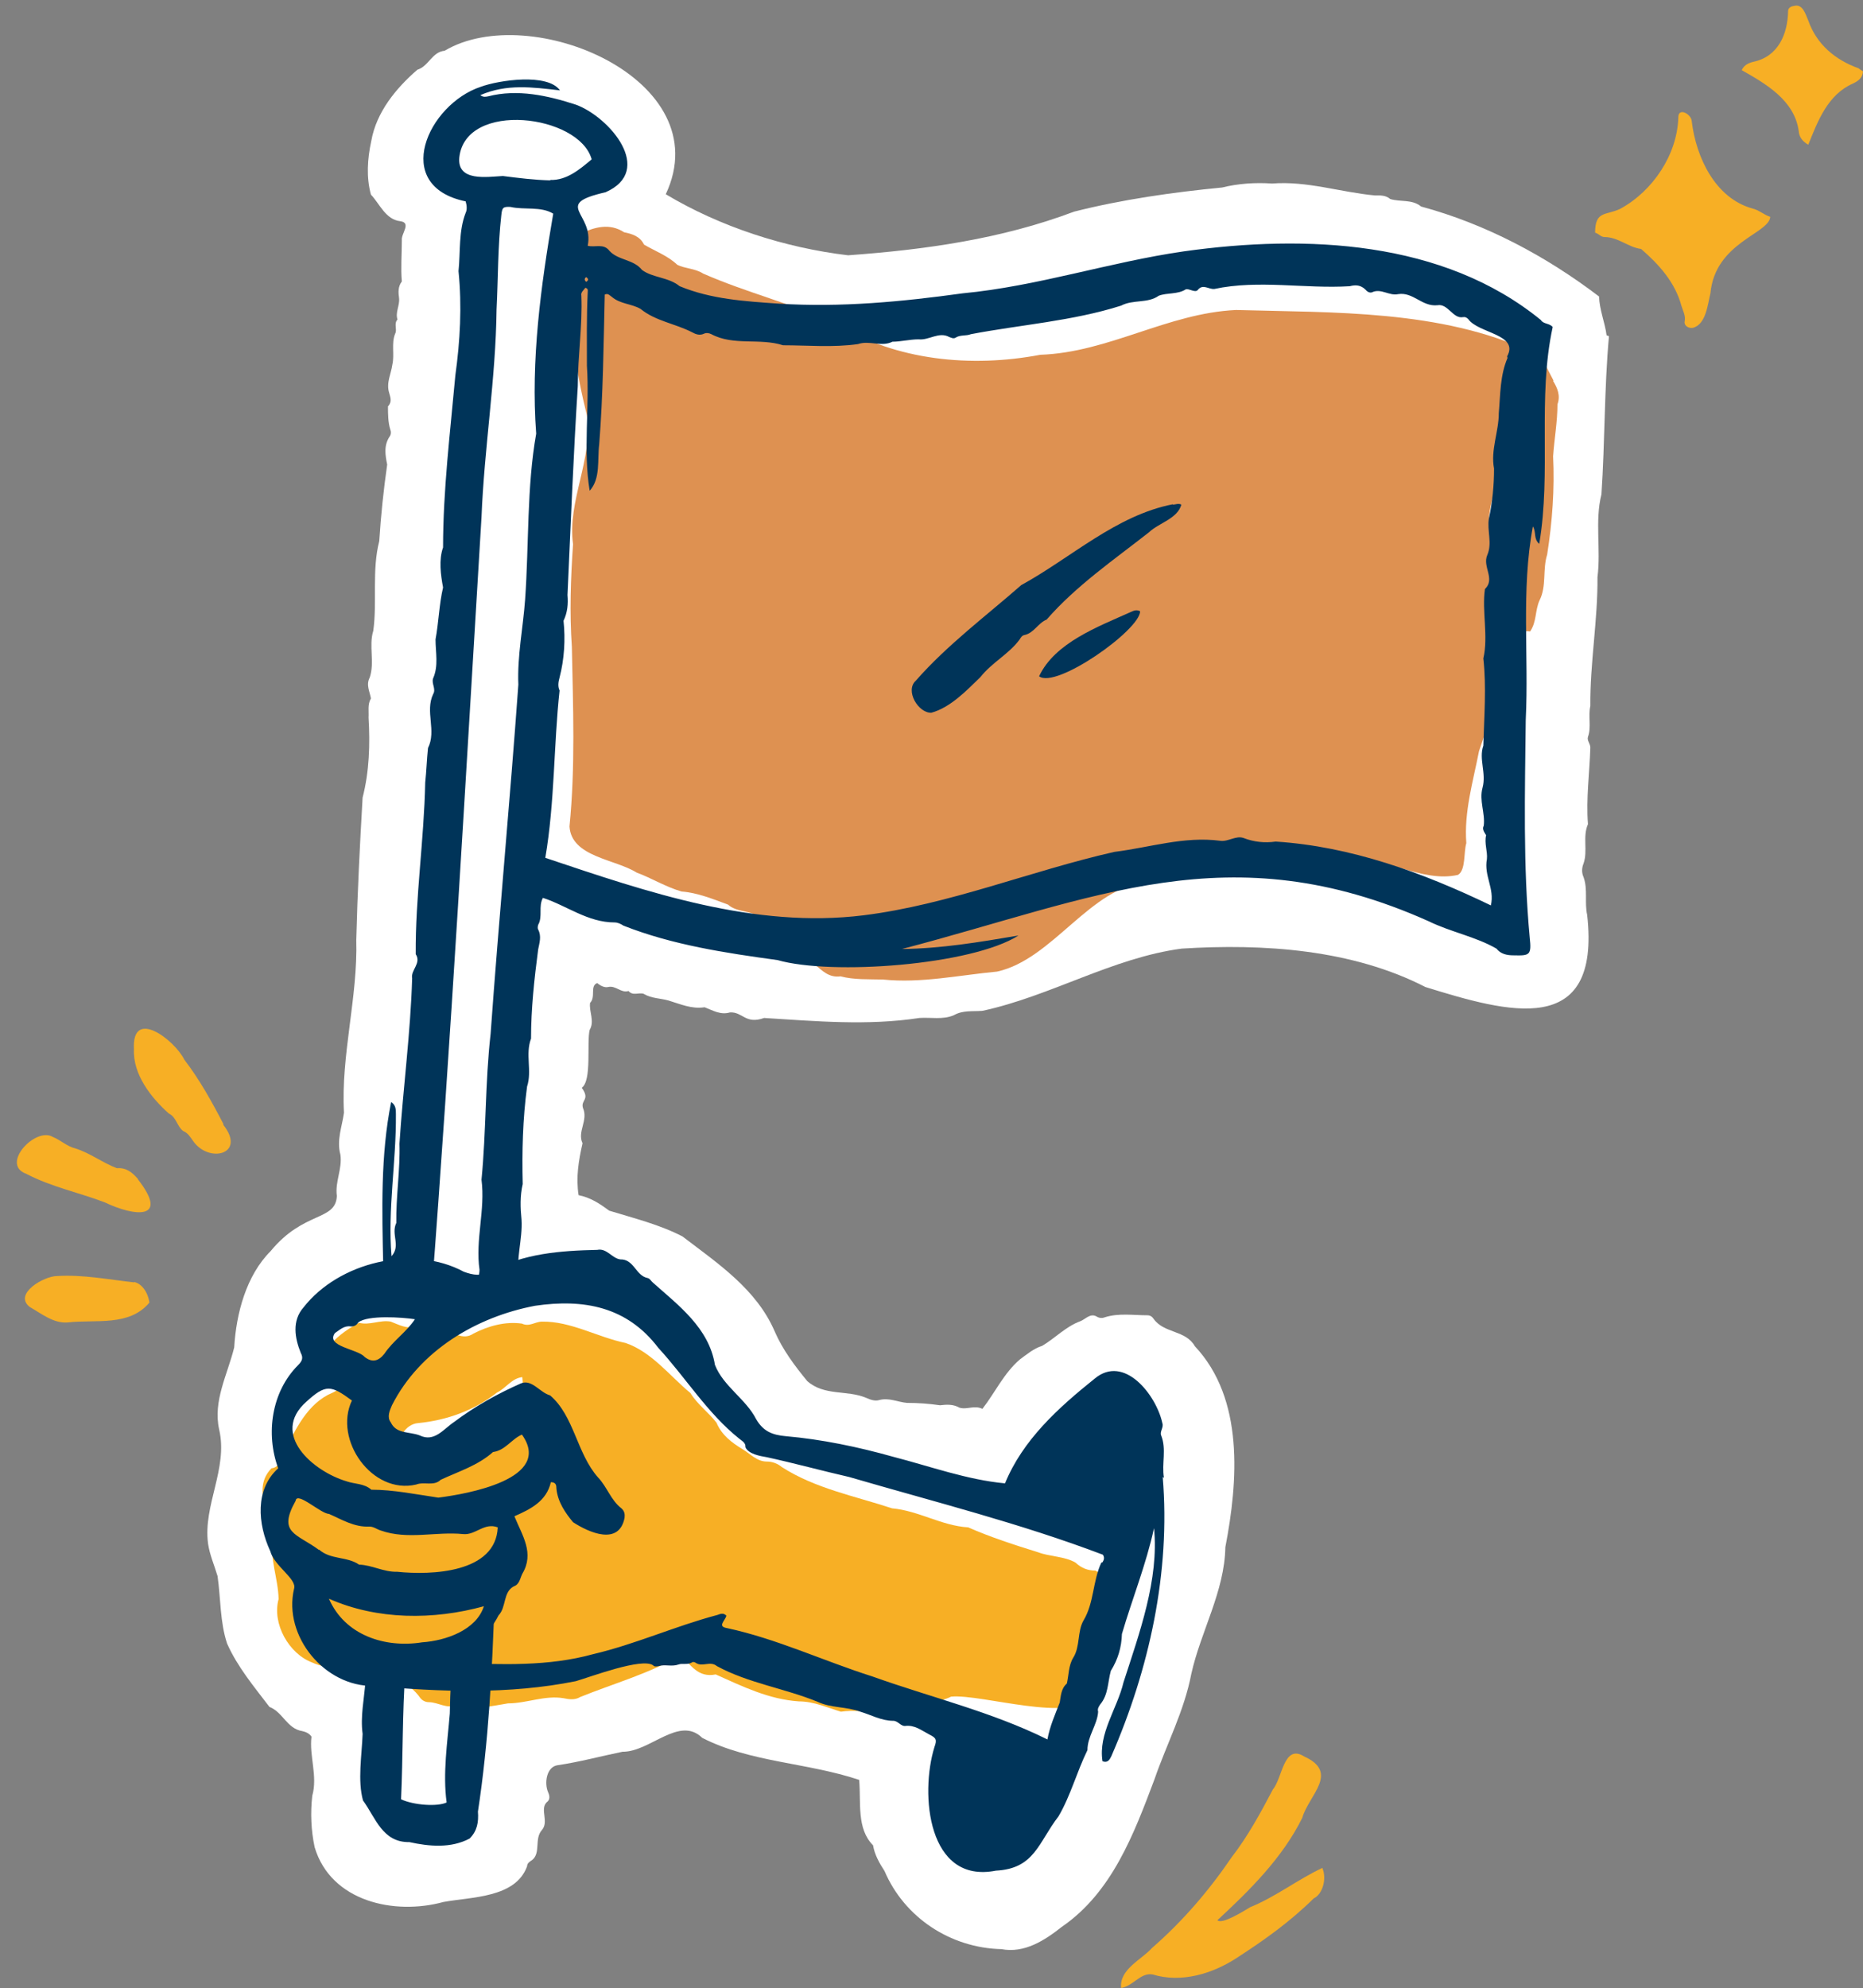
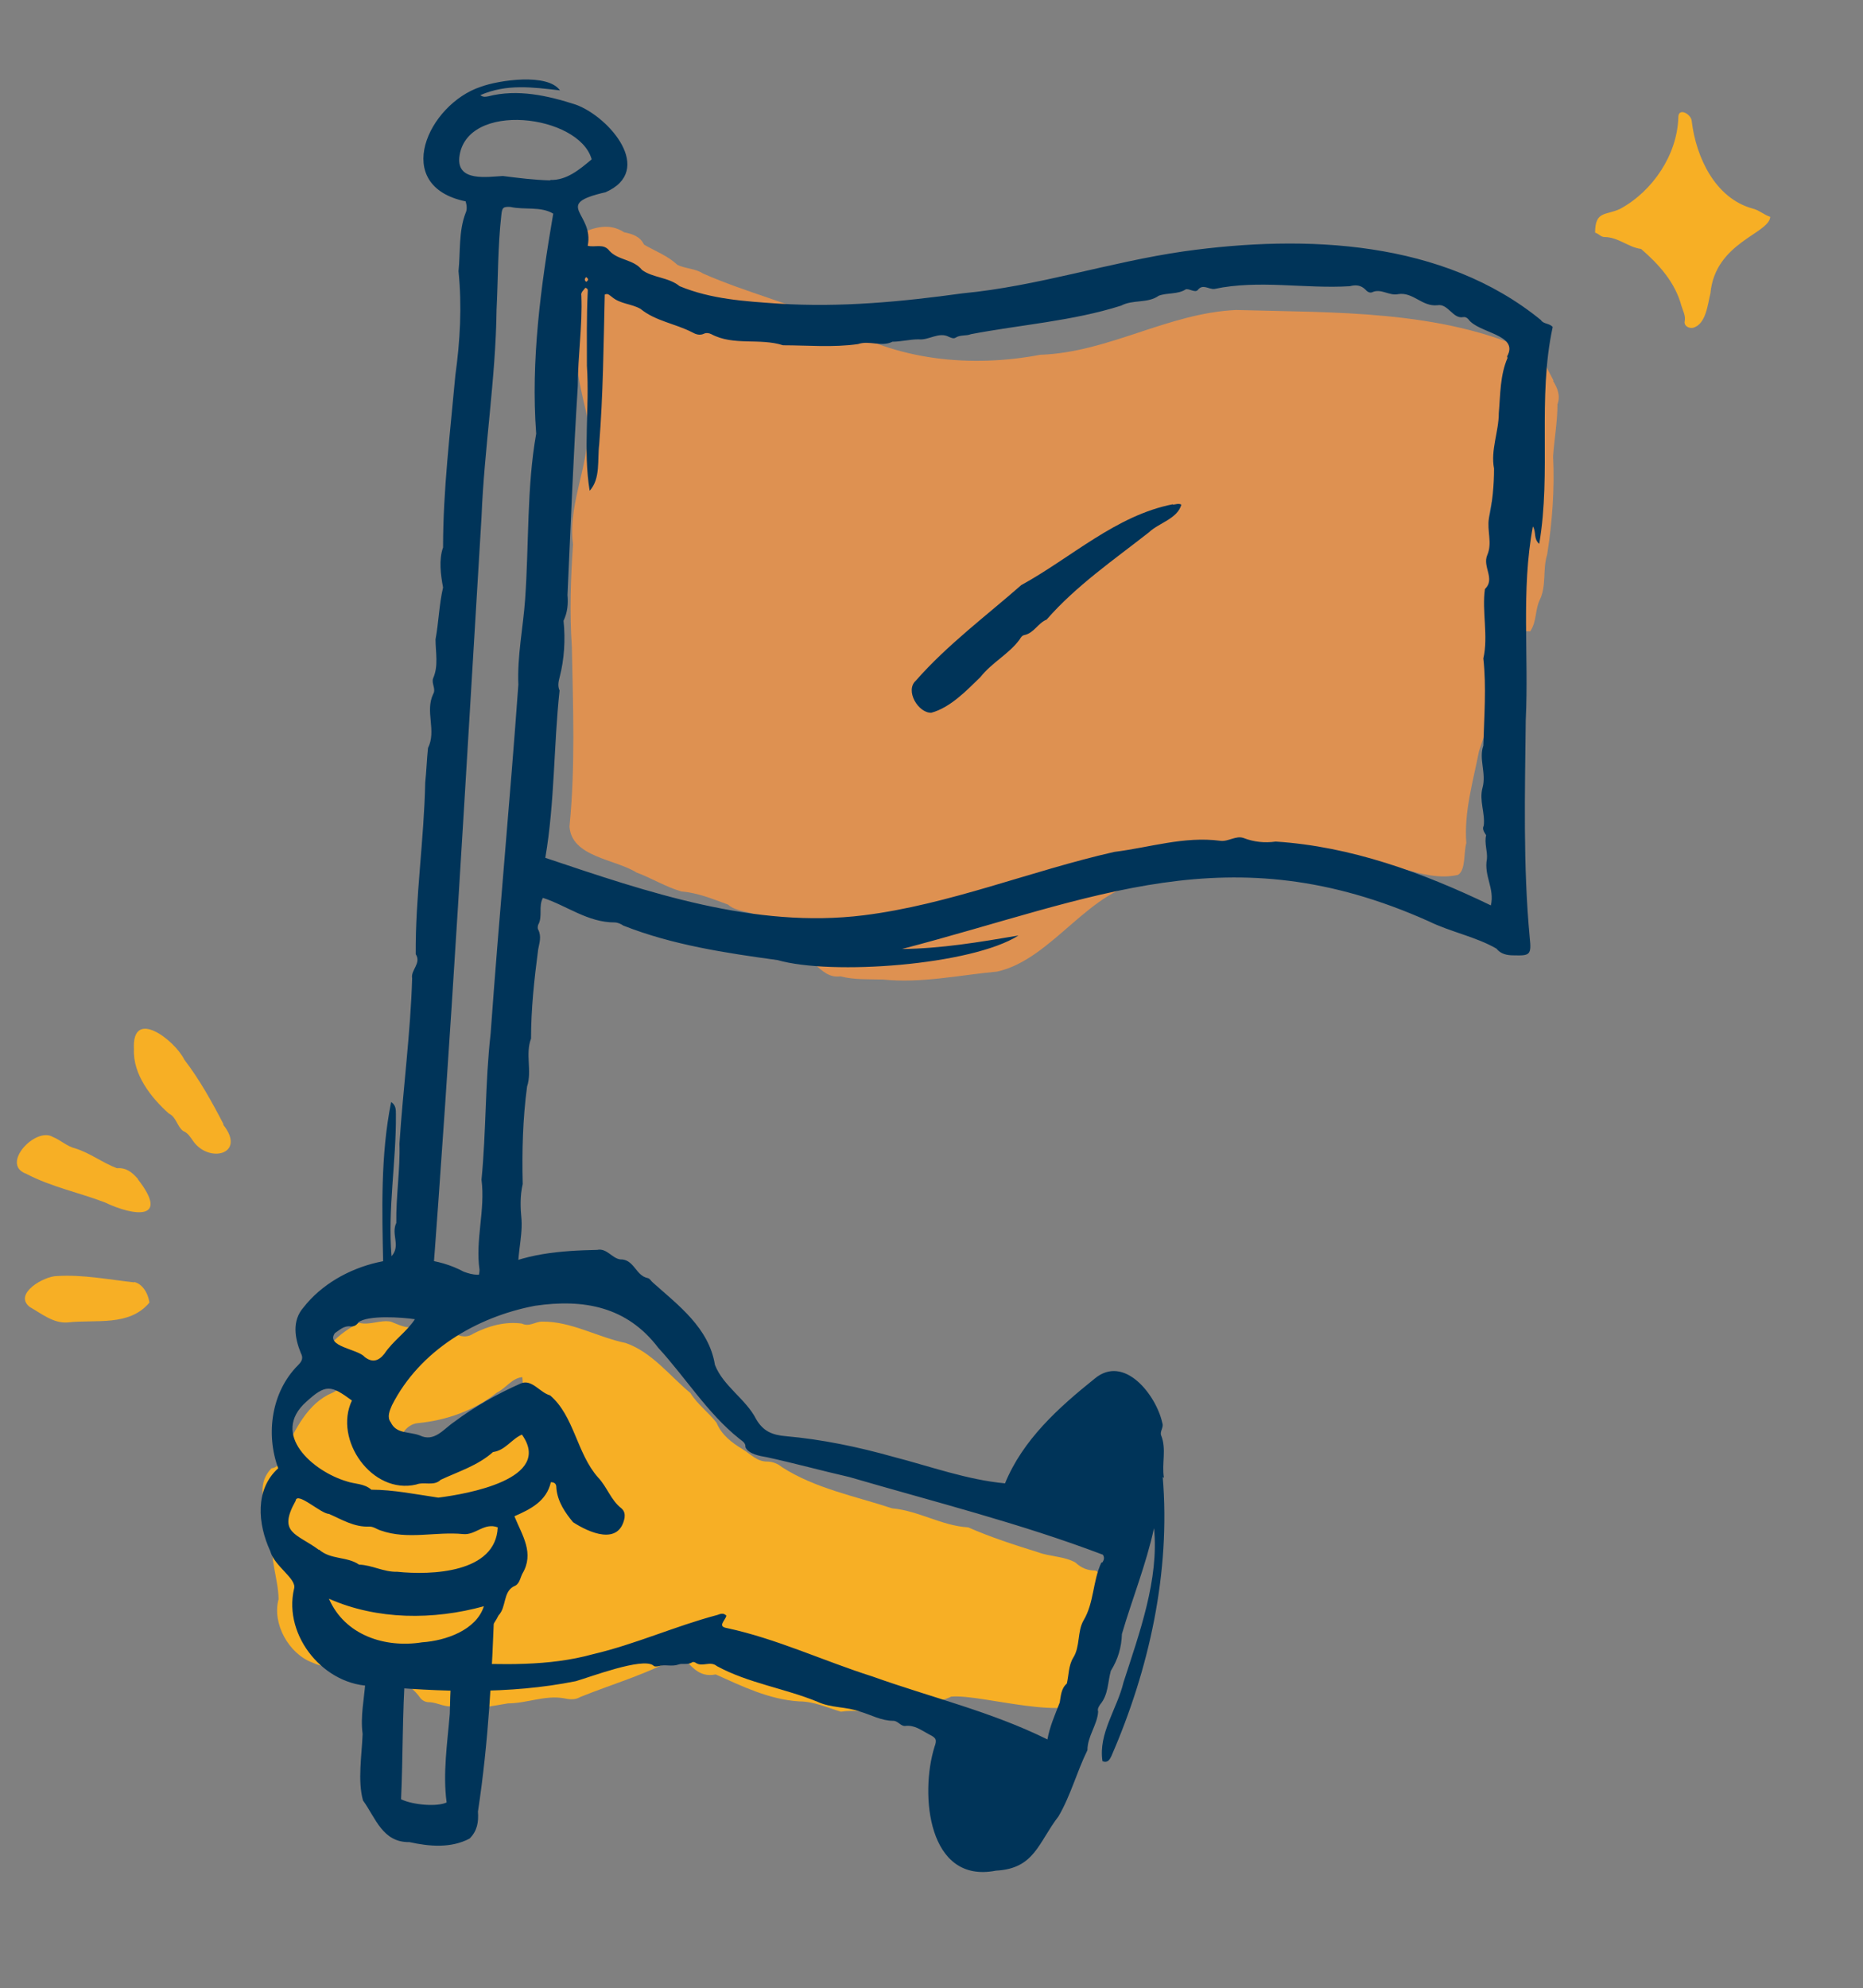
<svg xmlns="http://www.w3.org/2000/svg" fill="#000000" height="501.5" preserveAspectRatio="xMidYMid meet" version="1" viewBox="-4.3 -1.4 470.1 501.5" width="470.1" zoomAndPan="magnify">
  <rect x="-4.3" y="-1.4" width="470.1" height="501.5" fill="#808080" stroke="none" />
  <g id="change1_1">
-     <path d="m401.1,83.2c-.4-3.2-1.8-6.4-1.9-9.8-13.4-10.2-28.6-18.3-44.9-22.7-2.3-1.9-5.3-1.1-7.8-1.9-1.2-1-2.5-.9-3.9-.9-8.6-.8-17.1-3.7-25.9-3-4.2-.3-8.6,0-12.6,1-12.4,1.2-25.2,3-37.4,6.1-18.3,6.9-37.6,9.6-57,11-16-1.9-32.3-7.2-46-15.4,13.6-29-34.3-49-55.8-36.2-3.2.3-4,3.9-6.9,4.8-5.3,4.6-10.3,10.6-11.6,17.9-1,4.6-1.3,9.2-.1,13.6,2.2,2.3,3.7,6.3,7.4,6.7,2.9.4.2,3.1.4,4.8,0,3.5-.3,7.1,0,10.4-1,1.3-.9,2.8-.7,4.2.2,1.9-1,3.6-.4,5.4-1,1.1,0,2.5-.6,3.6-1,2.5-.1,5.2-.7,7.8-.3,2.3-1.6,4.6-.8,7.1.3,1.1.8,2.3-.3,3.4,0,1.9,0,4,.6,5.9.2.5.2,1.1-.1,1.6-1.6,2.3-1.2,4.7-.7,7.2-.9,6.3-1.6,12.9-2,19.3-1.9,7.4-.5,15.2-1.5,22.6-1.2,3.8.4,7.9-.9,11.8-1,1.9,0,3.5.3,5.3-.9,1.5-.5,3.2-.6,4.8.4,6.7.2,13.6-1.5,20.2-.7,12-1.3,23.9-1.6,35.9.4,14.7-3.9,29-3.1,43.6-.5,3.6-1.9,6.9-.9,10.6.5,3.6-1.4,6.8-.9,10.4-.3,6.4-8.3,3.7-16.7,13.9-6.2,6.2-8.7,15.8-9.2,24.3-1.7,6.9-5.4,13.5-3.8,20.7,2.3,9.9-4.1,19.1-2.8,28.8.4,2.8,1.6,5.5,2.4,8.2.8,5.6.6,11.6,2.4,17,2.6,5.9,6.9,11,10.7,16,3.4,1.3,4.4,5.5,8.3,6.1.8.2,1.7.5,2.3,1.4-.6,4.9,1.6,9.9.2,14.9-.5,4.3-.3,8.8.6,13,4.1,13.7,20.1,17.2,32.5,13.8,7.1-1.3,18.2-1,21.1-9,0-.8.7-1.2,1.3-1.6,2.2-1.8.5-5.3,2.4-7.5,1.9-2.1-.5-5.2,1.2-7,1-.7.8-1.7.4-2.6-1-2.3-.4-6.4,2.4-6.8,5.5-.8,11-2.3,16.4-3.4,6.9.1,14.3-9.2,20.1-3.5,12.1,6.2,26.4,6.2,39.6,10.6.5,5.7-.7,12.3,3.5,16.5.4,2.4,1.6,4.5,2.9,6.5,5,11.7,16.6,19.4,29.5,19.7,5.8,1.1,10.9-2.2,15.2-5.6,12.7-8.7,18.2-23.4,23.4-37.2,3.1-9,7.5-17.2,9.3-26.6,2.4-10.8,8.4-20.8,8.6-32,3.2-16.6,4.8-37.4-7.7-50.7-2.3-4.1-7.8-3.2-10.4-6.9-.4-.6-.9-.9-1.6-.9-3.5,0-7.2-.6-10.7.5-.7.3-1.5.2-2.1-.2-1.6-.9-2.8.7-4.1,1.2-3.6,1.3-6.4,4.3-9.6,6.2-2.2.7-3.8,2.1-5.6,3.4-4.1,3.5-6.3,8.4-9.5,12.5-2.1-1-3.9.3-5.8-.3-1.6-.9-3.2-.8-4.9-.6-2.8-.4-5.4-.6-8.3-.6-2.4-.2-4.6-1.4-7.1-.7-1,.3-2.2-.1-3.3-.6-4.8-2-10.5-.4-14.8-4.2-3.2-3.9-6.2-7.9-8.2-12.5-4.6-10.7-14.4-17.2-23.3-24-5.8-3-12.3-4.6-18.5-6.5-2.4-1.8-4.7-3.3-7.7-3.9-.7-4.5,0-8.7,1-13.1-1.4-2.9,1.5-5.8.1-8.9-.6-2.1,1.9-2-.3-5.1,2.6-1.8,1.2-11.4,2-14.6,1.3-2.2-.2-4.6.1-6.8,1.5-1.5-.1-4.3,1.8-5,.7.6,1.8,1.2,2.7,1,2-.5,3.3,1.6,5.2,1,1.1,1.3,2.6.3,3.8.7,2,1.2,4.2,1.1,6.3,1.7,3,.9,5.8,2.2,9.1,1.7,2.1.8,4,2,6.4,1.3,3.2-.2,3.9,3.1,8.6,1.4,13,.8,26.1,2,39.2,0,2.9-.2,5.9.5,8.7-.7,2.3-1.3,4.6-.9,7.2-1.1,17.2-3.7,32.9-13.4,50.3-15.7,20.7-1.3,43,.2,61.5,9.7,20.7,6.4,44.3,13.2,40.8-18.2-.7-3.1.2-6.4-.9-9.5-.5-1.1-.5-2.3,0-3.5,1.1-3.2-.3-6.7,1.1-9.9-.5-6.4.4-12.9.6-19.3,0-1-.9-1.8-.6-2.7.9-2.5,0-5.2.6-7.8-.1-10.8,1.9-21.7,1.8-32.5.9-7-.7-14.1,1-20.9.9-13.4.7-26.6,1.9-39.9Z" fill="#ffffff" />
-   </g>
+     </g>
  <g id="change2_1">
    <path d="m276,399.2c-1.3-1.3-2.2-3.6-3.9-4.4-1.9,0-3.5-.6-5-2-2.7-1.6-6.5-1.5-9.4-2.6-6.1-1.9-12-3.8-17.7-6.3-6.7-.4-12.5-4.2-19.2-4.8-9.4-3.1-19.4-5-27.8-10.4-1.1-.9-2.4-1.4-3.8-1.4-2.5,0-4.1-1.9-6.1-3.1-2.8-1.7-5.3-3.6-6.6-6.7-2-2.6-4.8-4.6-6.6-7.5-5.2-4.3-9.7-10.3-16.3-12.6-7.2-1.5-13.8-5.5-21.1-5.4-1.8,0-3.2,1.4-5.1.5-4.2-.6-8.5.6-12.2,2.5-2.8,1.9-5.1-.5-7.7-.8-2.4.8-4.5-.7-6.8-.9-2.4.6-4.3-.5-6.4-1.3-2.7-.5-5.3,1-8,.3-4.7,2.5-10.8,7.1-9.6,13.2,1.8.8,3.9.9,5.1,2.6-.8,1.4-2.2,1.8-3.4,2.4-5.8,3.1-8.7,9.8-11.5,15.5-.6,1.3-.9,2.8-2.7,3-5,5.2-.2,11.7.3,17.5-.8,5.3,1.4,10.3,1.5,15.5-1.7,6.2,2.6,13.8,8.5,16,9.2,4.3,8.8-7.8,16.4-1.6,2.3,4.9,7.9,6.2,10.9,10.6.5.6,1.3,1,2.1,1,2.4,0,4.5,1.8,7,.7,4.3,1.4,8.7.3,13-.4,4.7,0,9.3-2.1,14-1.3,1.4.3,2.9.5,4.2-.3,8.4-3.4,17.4-5.9,25.3-10.5,2.7,2.4,4.4,5.7,8.9,4.8,6.7,3,13.4,6.3,21,6.8,3.8,0,7.2,1.6,10.6,2.6,3.2-.5,6.3.1,9.4,0,2.8,0,5.6.9,8.4-.7,2.9-1.9,6.9-1.5,10-3.1,7.9-.7,30.3,6.8,35.8,0-2.6-6.2,3.2-11.1,2.1-17.3-.1-3.3,4-6.6,2.4-10.1Zm-150.9-45.3c-4.1,5-22.3,17.3-27.4,10.5-2.4-2.6.4-6.6,3.5-6.8,7.2-.7,14.2-3.2,19.9-7.7,2.4-1.2,3.7-3.6,6.4-3.9.4,3.1-.3,5.7-2.4,8Z" fill="#f7af25" />
  </g>
  <g id="change3_1">
    <path d="m387.7,94.6c-1-2.1-2.4-4-2.5-6.4,0-.7-.3-1.4-1-1.8-.9-.2-.9,1.1-2,1-23-10.7-49.9-9.9-74.6-10.6-17.3.8-32.1,10.7-49.4,11.3-17.4,3.3-36.4,1.5-51.7-7.9-10.9-5-22.5-7.8-33.4-12.6-2-1.3-4.5-1.2-6.5-2.2-2.4-2.3-5.7-3.5-8.4-5.1-1-2.1-3-2.7-5-3.1-3.7-2.4-7.4-1.3-11,.3-2.1,1,.7,2.3,1.1,3.4-.3.8-1.4,1-1.5,2.1,1.1,1.5.4,3.6,1.5,5.3.3.5-.2,1.1-.6,1.5-4.1,10.5-1.5,22.9,1.1,33.6,1.6,11-5,21.6-3.5,32.5-.6,8.7-.9,17.2-.3,25.9.3,15.1.9,30.3-.6,45.3.5,7.7,11.5,8.2,16.9,11.6,3.8,1.4,7.5,3.7,11.4,4.8,4,.3,7.9,1.9,11.7,3.3,2.3,2.1,6.3,1.4,8.2,3.5.8,1.3,1.9,1.9,3.3,2.2,6.4,1.2,13.1,4.1,19.6,3.8,1.5,0,3,.9,3.1,1.8-.7,4.7-8.7,2.7-12.3,3.8,1.9,1.6,3.6,3.4,6.5,3,3.4.9,7.1.7,10.7.8,9.6,1,19.2-1.1,28.8-2,14.1-3.1,23.5-21.4,37.9-22.6,10.9-.7,22-4,33.1-3.5,5.5,1.2,10.6.9,16.1-.3.9-.4,0-1.5.9-2.1,9.5-.8,19.2,6.2,28.3,4.1,2-1.2,1.4-5.7,2.1-8-.6-7.9,1.7-15.5,3.2-23.2,3-8.7,5.5-17.5,8.1-26.3.8-2.7,1.9-4.3,4.8-3.9,1.7-2.5,1.2-5.3,2.4-7.9,1.8-3.6.7-7.7,1.9-11.5,1.3-8.3,1.9-16.5,1.5-24.8.3-4.4,1.1-8.7,1.1-13.1.8-2.2,0-4.1-1.1-5.9Zm-230.9-18.4c-.4-.8,0-1.5.4-2.2.7-.2,1.3,0,1.7.5,0,.9-.7,1.5-2.1,1.6Zm10.1,2.4c-2.2-.4-4.1-2.2-6.5-1.9-.6,0-1.1-.3-.9-1.1,1.6-1.3,8.4,2.8,11.2,2.8.4.1.9.3.9,1.1-1.7.3-3.2-.6-4.7-.9Zm30.9,6.2c-.5-.6.4-.9,1-.4-.2.6-.6.6-1,.4Zm179.5,27.8c-1.4,5.6-3.3,11.4-2.8,17.2.2.7-.3,1.2-1.1,1.6-.8-.3-1.4-.6-2-1.4.1-6.5,4.4-13,3.6-19.4-.2-.5-.1-1,.5-1.2,1.5-.4,2.1,2.2,1.8,3.3Z" fill="#de9151" />
  </g>
  <g id="change3_2">
    <path d="m311.9,219.6c3.2-.2,6.4,1.4,9.5-.5-3.2-.1-6.3-.4-9.5.5Z" fill="#de9151" />
  </g>
  <g id="change3_3">
-     <path d="m243.3,75c-2.2-.9-4.3,0-6.7,0,2.5.6,4.6.1,6.7,0Z" fill="#de9151" />
-   </g>
+     </g>
  <g id="change4_1">
-     <path d="m329.4,469.8c-6.2,2.9-11.8,7.3-18.2,9.9-1.5.9-7.2,4.5-8.3,3.3,8.1-7.5,16.4-15.7,21.4-25.8,1.6-5.7,9.5-11.4.5-15.5-5.2-3.3-5.5,5.5-7.9,8.3-3.1,5.9-6.3,11.8-10.4,17.1-5.7,8.4-12.4,16.2-20.1,22.9-2.7,3-8.3,5.4-7.8,10.1,3.1-.5,4.9-4,8-3.4,7.2,2.2,15.1-.2,21.2-4.2,7.1-4.6,13.4-9.1,19.4-15,2.3-1.1,3.3-5,2.2-7.6Z" fill="#f7af25" />
-   </g>
+     </g>
  <g id="change4_2">
    <path d="m52.1,282.2c-2.9-5.6-6-11.2-9.9-16.3-2.4-4.9-13.3-13.3-12.7-2.6-.3,6.3,4.3,12.2,8.8,16.2,1.9.9,2.1,3.3,3.6,4.4,1.2.5,1.8,1.5,2.5,2.5,4,5.8,13.6,3.4,7.6-4.1Z" fill="#f7af25" />
  </g>
  <g id="change4_3">
    <path d="m30.5,296c-1.4-1.6-2.9-2.9-5.3-2.7-3.5-1.3-6.7-3.8-10.5-5-2.1-.5-3.7-2.1-5.7-2.9-4.3-2.6-13.3,6.9-6.7,9.3,6.3,3.3,13.2,4.7,19.8,7.2,7.5,3.6,16.5,4.6,8.4-5.8Z" fill="#f7af25" />
  </g>
  <g id="change4_4">
    <path d="m29.6,322.1c-6.5-.7-12.9-2-19.5-1.6-3.3,0-11.1,4.5-6.9,7.8,3,1.7,6,4.2,9.6,3.9,7.1-.8,15.5,1.1,20.6-5-.4-2.8-2.1-4.9-3.9-5.2Z" fill="#f7af25" />
  </g>
  <g id="change2_2">
-     <path d="m437.9,51.2c-9.4-2.6-14.2-12.9-15.3-21.9,0-1.9-3.5-3.8-3.4-1-.3,9.3-6.4,18.5-14.7,23-3.6,1.7-6.3.4-6.3,6,.9.2,1.4,1.1,2.4,1.1,3.4,0,6,2.6,9.2,3,4.5,3.9,8.6,8.4,10.2,14.4.4,1.3,1.1,2.5.8,3.9-.2,1,.9,1.8,2.1,1.6,3.3-.9,3.7-5.9,4.4-8.7,1.2-12.9,14.8-15,15.1-19.3-1.6-.5-2.8-1.7-4.5-2.1Z" fill="#f7af25" />
+     <path d="m437.9,51.2c-9.4-2.6-14.2-12.9-15.3-21.9,0-1.9-3.5-3.8-3.4-1-.3,9.3-6.4,18.5-14.7,23-3.6,1.7-6.3.4-6.3,6,.9.2,1.4,1.1,2.4,1.1,3.4,0,6,2.6,9.2,3,4.5,3.9,8.6,8.4,10.2,14.4.4,1.3,1.1,2.5.8,3.9-.2,1,.9,1.8,2.1,1.6,3.3-.9,3.7-5.9,4.4-8.7,1.2-12.9,14.8-15,15.1-19.3-1.6-.5-2.8-1.7-4.5-2.1" fill="#f7af25" />
  </g>
  <g id="change2_3">
-     <path d="m464.6,15.8c-5.8-2.1-10.5-6-12.6-12-.7-1.6-1.4-4.3-3.6-3.7-.8.1-1.5.5-1.5,1.3-.1,5.8-2.5,11.5-8.8,12.8-1.2.3-2.3.8-2.9,2.1,6,3.4,13.4,7.6,14.4,15.5.1,1.3.9,2.5,2.4,3.3,2.4-6,4.9-12.6,11.2-15.4,1.3-.6,2.5-1.4,2.6-3.1-.5-.3-.9-.6-1.3-.9Z" fill="#f7af25" />
-   </g>
+     </g>
  <g id="change5_1">
    <path d="m384.6,79.4c-24.7-20.2-59.3-21.7-90.1-17.4-18.8,2.7-36.9,8.8-55.9,10.6-15.2,2.1-30.7,3.6-46.4,2.6-8.6-.6-17-1.1-25-4.4-2.8-2.3-6.8-2.1-9.5-4.1-2.1-2.7-6-2.4-8.2-4.8-1.5-2-3.6-.8-5.5-1.3,1.7-8.3-9.1-10.4,4.5-13.5,12.5-5.5,1-19-7.5-22.1-7.1-2.3-14.7-4-22.1-2.1-.6.1-1.2.3-2-.3,6.7-2.9,13.1-2,20.1-1.2-3.1-4.4-15.4-2.6-20-.9-13.3,4.4-22.7,25-3.8,28.9.3,1,.4,2.1,0,2.9-1.8,4.6-1.3,9.9-1.8,14.7.9,8.9.4,17.6-.8,26.3-1.3,14.4-3.1,28.9-3.1,43.4-1.1,3.1-.6,6.9,0,10.1-1,4.3-1.1,8.8-1.9,13.1,0,3.3.8,6.6-.6,9.8-.5,1.3.8,2.7,0,4-2.1,4.4.9,9.2-1.3,13.6-.3,2.8-.4,5.9-.7,8.7-.3,14.5-2.5,28.9-2.4,43.3,1.5,2.3-1.3,4-.9,6.1-.4,13.7-2.3,27.8-3.2,41.7.2,6.7-.9,13.3-.8,20-1.4,2.9,1.2,5.7-1.2,8.4-1-11.8,1.2-23.9,1.1-35.8,0-1.2,0-2.3-1.2-3.1-2.7,13.4-2.3,27.5-2,41.2.7,2.3-1.2,7.3,1.9,7.9.8-.8,0-2,.7-2.9,3.2.9,6.4,2.2,9.5,3.4,5-65.2,8.7-131.2,12.7-197.1.7-17.6,3.6-35,3.8-52.4.4-7.9.3-15.9,1.2-23.8.2-1.9.4-2.2,2.3-2.1,3.5.8,7.7-.2,10.8,1.7-3.1,18.1-5.7,37-4.3,55.5-2.4,13.5-1.8,27.9-2.8,41.9-.5,7-2,14.2-1.7,21.4-2.1,29.3-4.9,58.8-7,88.1-1.4,12.3-1.1,24.6-2.3,36.8,1,7.6-1.6,15.2-.5,22.7,0,2.5-1.7,4.5-.7,7.1,3.5-.3,11.5.2,10.7-4.9-.9-4.9.9-9.8.6-14.8-.3-3-.4-6,.3-9-.2-8.2,0-16.4,1.1-24.6,1.3-4-.5-8.1,1-12.1,0-7.4.8-14.9,1.8-22.5.3-1.6.9-3.3,0-5-.2-.4-.1-.8,0-1.2,1.2-2.1,0-4.6,1.2-6.8,6.1,2,11.3,6.2,18.1,6.2.8,0,1.6.4,2.2.8,12.4,4.9,25.8,6.9,38.9,8.7,13.6,3.9,49,1.3,60.8-6.2-10,1.7-19.6,3.3-29.4,3.4,48.7-12.7,82.6-29.5,132.9-7,5.5,2.7,11.9,3.9,17.1,6.9,1.1,1.4,2.7,1.7,4.3,1.7,4.1.1,4.6,0,4.1-4.5-1.7-18.3-1.2-36.6-1-54.9.8-16.3-1.2-32.8,1.8-48.8.9,1.4.1,3.1,1.6,4.4,3.1-18.1-.5-36.7,3.4-54.7-.8-1-2.4-.7-3-1.8ZM94.9,319.3c-.5-.7-.5-1.3,0-2,.6.7.6,1.3,0,2Zm48.7-250.8c.6.4.7.8,0,1.2-.4-.4-.5-.7,0-1.2Zm-9.1-24.4c-4-.1-8-.6-11.9-1.1-4,.2-11.6,1.5-11-4.7,1.6-14.4,30.3-10.8,33.4.5-3.1,2.6-6.3,5.3-10.4,5.2Zm241.6,44.8c-1.9,4.4-1.8,9.3-2.2,13.9,0,4.7-2.1,9.3-1.2,14,0,4.2-.4,8.5-1.3,12.6-.5,3.1.9,6.2-.4,9.2-1.3,3,2.1,6-.6,8.6-.8,5.5.9,11.9-.4,17.5.8,7.2.2,14.6,0,22-1.2,3.4.8,6.9-.2,10.6-.9,3.3.7,6.4.3,9.6-.5.9.2,1.7.6,2.4-.5,2,.4,4.1.2,6-.8,4.3,2,7.4,1,11.7-17.2-8.3-35.4-14.9-54.3-16.1-2.8.4-5.5.1-8.1-.9-1.9-.7-3.9,1-5.9.7-9.1-1.2-17.8,1.7-26.7,2.8-21.2,4.8-41.7,13.3-63.3,16-27.5,3.4-54.4-5.8-80.3-14.5,2.4-14,2.1-28.4,3.6-42.2-.5-1.1-.3-2.2,0-3.3,1.2-4.6,1.5-9.6,1-14.3,1-2.1,1.2-4.2,1-6.5.8-17.6,1.5-35.4,2.6-52.7,0-7.6,1.2-15.2.9-22.8-.2-.9.6-1.4,1-2,.8.2.6.7.6,1.2-.3,6.2-.2,12.3-.2,18.5.7,10.5-1,21.3.7,31.5,2.8-3.1,1.9-7.8,2.4-11.7,1-12.6,1.1-25.2,1.4-37.8.9-.4,1.3.3,1.8.6,2.1,1.8,4.9,1.7,7.2,3,3.8,3.1,8.7,3.7,13,5.9.9.5,1.9.9,3,.4.6-.3,1.3-.2,1.9.1,5.6,3,12.2.9,18.1,2.8,6.2,0,12.6.6,18.9-.3,2.9-1,5.9.8,8.7-.6,2.1,0,4.4-.6,6.6-.6,2.6.3,5.1-2,7.7-.6.5.2,1.1.5,1.6.2,1.2-.8,2.7-.4,3.9-.9,12.6-2.4,25.6-3.3,37.9-7.2,3-1.6,6.7-.5,9.5-2.5,2.1-.8,4.8-.3,6.8-1.6.8-.3,2.3.9,3,.2,1.3-1.7,2.7-.2,4.2-.3,11.2-2.4,22.9,0,34.2-.7,1.5-.4,2.8-.3,4,.9.4.5,1.1.9,1.7.6,2.2-1,4.3,1,6.5.5,3.8-.6,6,3.2,9.9,2.8,2.7-.5,3.9,3.5,6.5,3,.5-.1.9.1,1.3.5,2.5,3.6,12.9,3.8,9.8,9.4Z" fill="#003459" />
  </g>
  <g id="change5_2">
    <path d="m119.4,403c-1.6,4.7-7.2,6.7-9.3,10.8-.5,5.7-.8,11.3-.9,17.1-.6,7.3-1.8,15.1-.8,22.4-2.3,1.1-8.3.7-11.5-.8.5-10.8.3-21.7,1.1-32.7-3.1-.1-4.9,2.9-8.1,2.3-.7-.1-1.4.2-2,.8-.3,4.3-1.3,8.7-.7,13.1-.2,5.4-1.3,11.8.1,16.8,3.2,4.4,4.9,10.6,11.7,10.5,5,1.1,10.5,1.6,15.2-.9,1.9-1.9,2.3-4.1,2.1-6.8,2.7-17.7,3.6-35.5,4.2-53.4-.8.2-1.1.5-1.2.9Z" fill="#003459" />
  </g>
  <g id="change5_3">
    <path d="m291.7,125.8c-14.4,2.8-25.7,13.5-38.3,20.4-8.9,7.8-18.7,15.1-26.6,24.1-2.8,2.5.6,8.2,3.9,8.1,4.8-1.3,8.9-5.6,12.4-9,2.9-3.7,7.2-5.8,9.9-9.5.3-.5.6-1,1.2-1.1,2.4-.5,3.4-3,5.6-3.9,7.4-8.5,17-15.1,25.8-22,2.5-2.4,7.2-3.4,8.2-7-.8-.4-1.4,0-2.2,0Z" fill="#003459" />
  </g>
  <g id="change5_4">
-     <path d="m281,153c-8.2,3.7-19.1,7.7-23.1,16.2,4.2,3.3,25.4-11.6,25.5-16.4-1-.5-1.7-.1-2.4.2Z" fill="#003459" />
-   </g>
+     </g>
  <g id="change5_5">
    <path d="m289.4,371.4c-.6-3.6.7-7.2-.7-10.7-.4-1,.7-2,.3-3.1-1.5-7-9.6-17.5-17.1-11.2-9.1,7.3-18.1,15.4-22.6,26.4-9.6-.9-18.9-4.3-28.2-6.7-8.9-2.5-18-4.4-27.1-5.2-3.4-.3-5.7-1.2-7.5-4.3-2.6-5.1-8.3-8.3-10.4-13.7-1.5-9.3-9.2-15-15.6-20.7-.5-.4-.8-1.1-1.4-1.2-3-.6-3.4-4.8-6.9-4.7-2.1-.3-3.4-2.9-5.8-2.4-9.3.2-18.6.9-26.8,5.4-2.4,1.3-4.5,1-6.9.1-12.8-6.9-31.5-2.4-40.4,9-3,3.4-2.2,7.8-.7,11.5.7,1.3.3,2.1-.7,3.1-6.7,6.7-8.2,17.3-5,26-5.9,5.3-5.2,14-2,20.9,1,3.8,6.8,7,6,9.5-2.8,12,7.8,24.7,20,24.5,16.9,1.5,34.2,2.2,51.1-1.2,3.8-1.1,16.7-6,19.5-4,.3.4.9.3,1.4.2,1.6-.5,3.3.2,5-.4,1-.4,2.4.2,3.5-.6.2-.1.7,0,.9.2,1.7,1.1,3.6-.6,5.3.8,7.9,4.3,17.1,5.6,25.4,9,3.4,1.6,7.3,1.2,10.8,2.5,2.7.8,5.3,2.3,8.3,2.3,1.2,0,1.9,1.4,3,1.3,2.4-.3,4.1,1.1,6,2.1,1.8.9,2.1,1.3,1.4,3.2-3.7,11.9-1.7,34.6,15.5,31.2,9.8-.5,10.7-7.1,15.8-13.7,3.1-5.3,4.6-11.2,7.3-16.7,0-3.5,2.5-6.4,2.7-9.7-.2-.7.1-1.2.5-1.8,2.1-2.5,1.9-5.6,2.7-8.5,1.8-2.9,2.7-5.9,2.8-9.3,2.6-8.9,6.1-17.5,8.1-26.7,1.3,12.9-3.7,26.5-7.7,38.9-1.6,6.7-6.4,12.9-5.3,19.9,1.3.5,1.8-.4,2.2-1.2,9.6-22,15-46.5,13-70.5Zm-209.2-36.5c1.2-.8,2.3-1.9,3.9-1.7.9.1,1.6-.3,2-1,2.4-1.9,11.1-1.3,14.3-.8-2.2,3.3-5.5,5.4-7.7,8.7-1.5,1.9-3.1,2.3-5,.8-1.7-2-9.9-2.6-7.5-6Zm-7.3,17.4c5-4.6,6.3-4.3,11.6-.4-4.7,9.9,5.1,23.8,16.2,21.2,2-.8,4.5.5,6.2-1.2,4.5-2.1,9.4-3.6,13.2-7,3.1-.4,4.7-3.3,7.3-4.4,8,11.2-13.9,15-21.1,15.9-5.5-.8-11.3-2-16.9-2-1.8-1.6-4.2-1.4-6.2-2.1-8.5-2.5-19.4-11.9-10.2-20.1Zm3.3,37.3c-5.7-4.2-10.5-4.2-5.9-12.4.3-2.5,6.4,3.3,8.4,3.3,3.2,1.4,6.4,3.4,10.2,3.2,1.1,0,1.9.7,2.9,1,6.8,2.4,13.9.2,20.8.9,3.1.3,5.3-3,8.7-1.7-.5,11.5-16.7,12.1-25.4,11.2-3.4.1-6.3-1.7-9.6-1.8-3-2.1-7.2-1.2-10.1-3.8Zm26,23.3c-9.4,1.5-19.5-1.8-23.5-11,12.2,5.4,26.4,5.4,39.1,1.9-1.9,6-9.6,8.7-15.6,9.1Zm171.4-20.1c-2.2,4.7-1.8,10.1-4.5,14.6-1.6,2.8-.8,6.6-2.6,9.4-1.2,2-1.1,4.4-1.6,6.5-1.5,1.3-1.5,3.2-1.8,4.8-1.2,3.1-2.5,6-3.1,9.3-14.1-7-29.4-10.6-44.2-15.9-12.3-3.9-24.1-9.5-36.7-12.2-2.4-.4-.5-1.8-.1-3.1-.7-.8-1.5-.5-2.3-.2-10.6,2.8-20.7,7.4-31.4,9.9-11.2,3.1-23,2.6-34.3,2.2,3.5-3.9,8-7,10.5-12,2-2.1,1.1-5.8,3.8-7.3,1.5-.5,1.6-2,2.2-3.2,3.1-5.2,0-9.6-2-14.5,4.1-1.8,8.1-3.8,9.2-8.6,1.3,0,1.4.8,1.4,1.6.3,3.3,2.2,6.1,4.2,8.5,4,2.6,11.6,6,13-1.1.1-.9,0-1.7-.8-2.4-2.7-2.1-3.6-5.4-5.9-7.8-5.4-6.1-6-15.5-12.1-20.7-2.6-.7-4.6-4.2-7.4-3-5.9,2.6-11.6,5.8-16.8,9.7-2.7,1.8-5,5.2-8.7,3.4-2.6-1-5.9-.3-7.3-3.3-1-1.3-.3-2.9.3-4.3,7-13.8,21.3-22.3,36.1-25.1,12.3-1.8,23.2.2,31.1,10.6,6.9,7.5,12.4,16.5,20.4,22.9.7.6,1.7,1,1.6,2.2.8,1.7,3.6,2.2,5.4,2.5,6.9,1.5,13.8,3.4,20.8,5,21.6,6.3,43.2,11.7,64,19.6.5.8.2,1.4-.1,1.9Z" fill="#003459" />
  </g>
</svg>